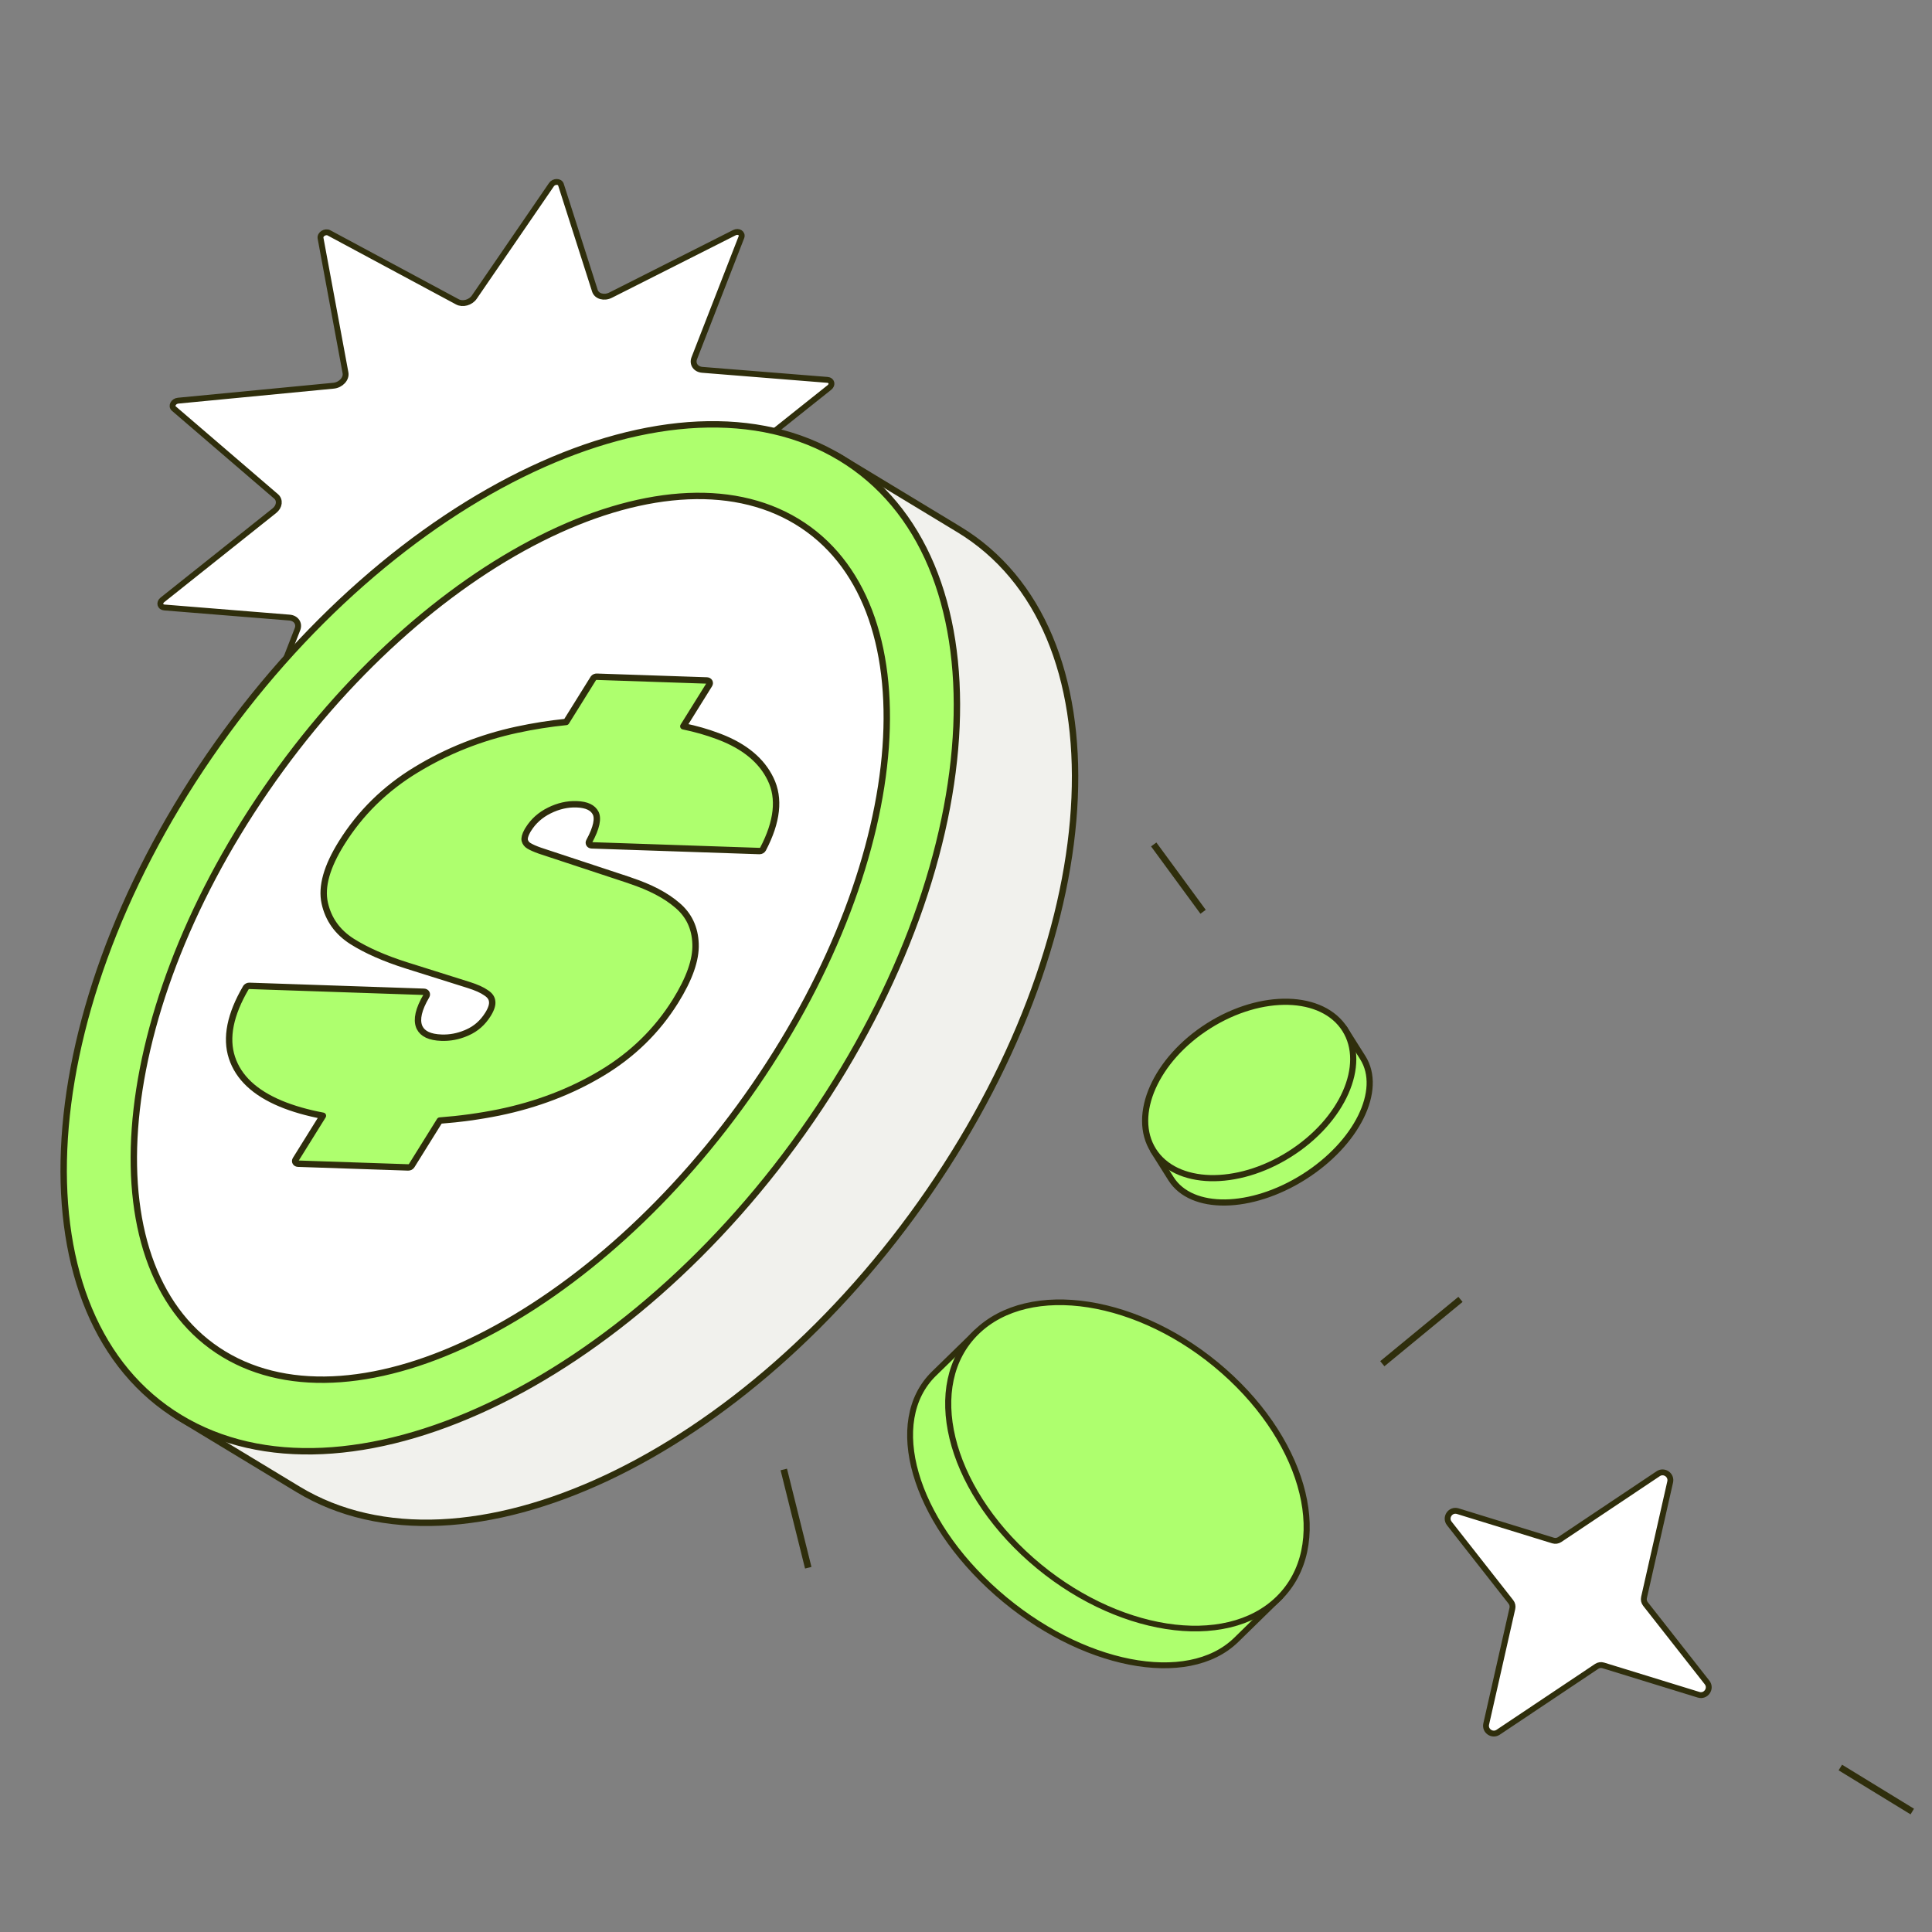
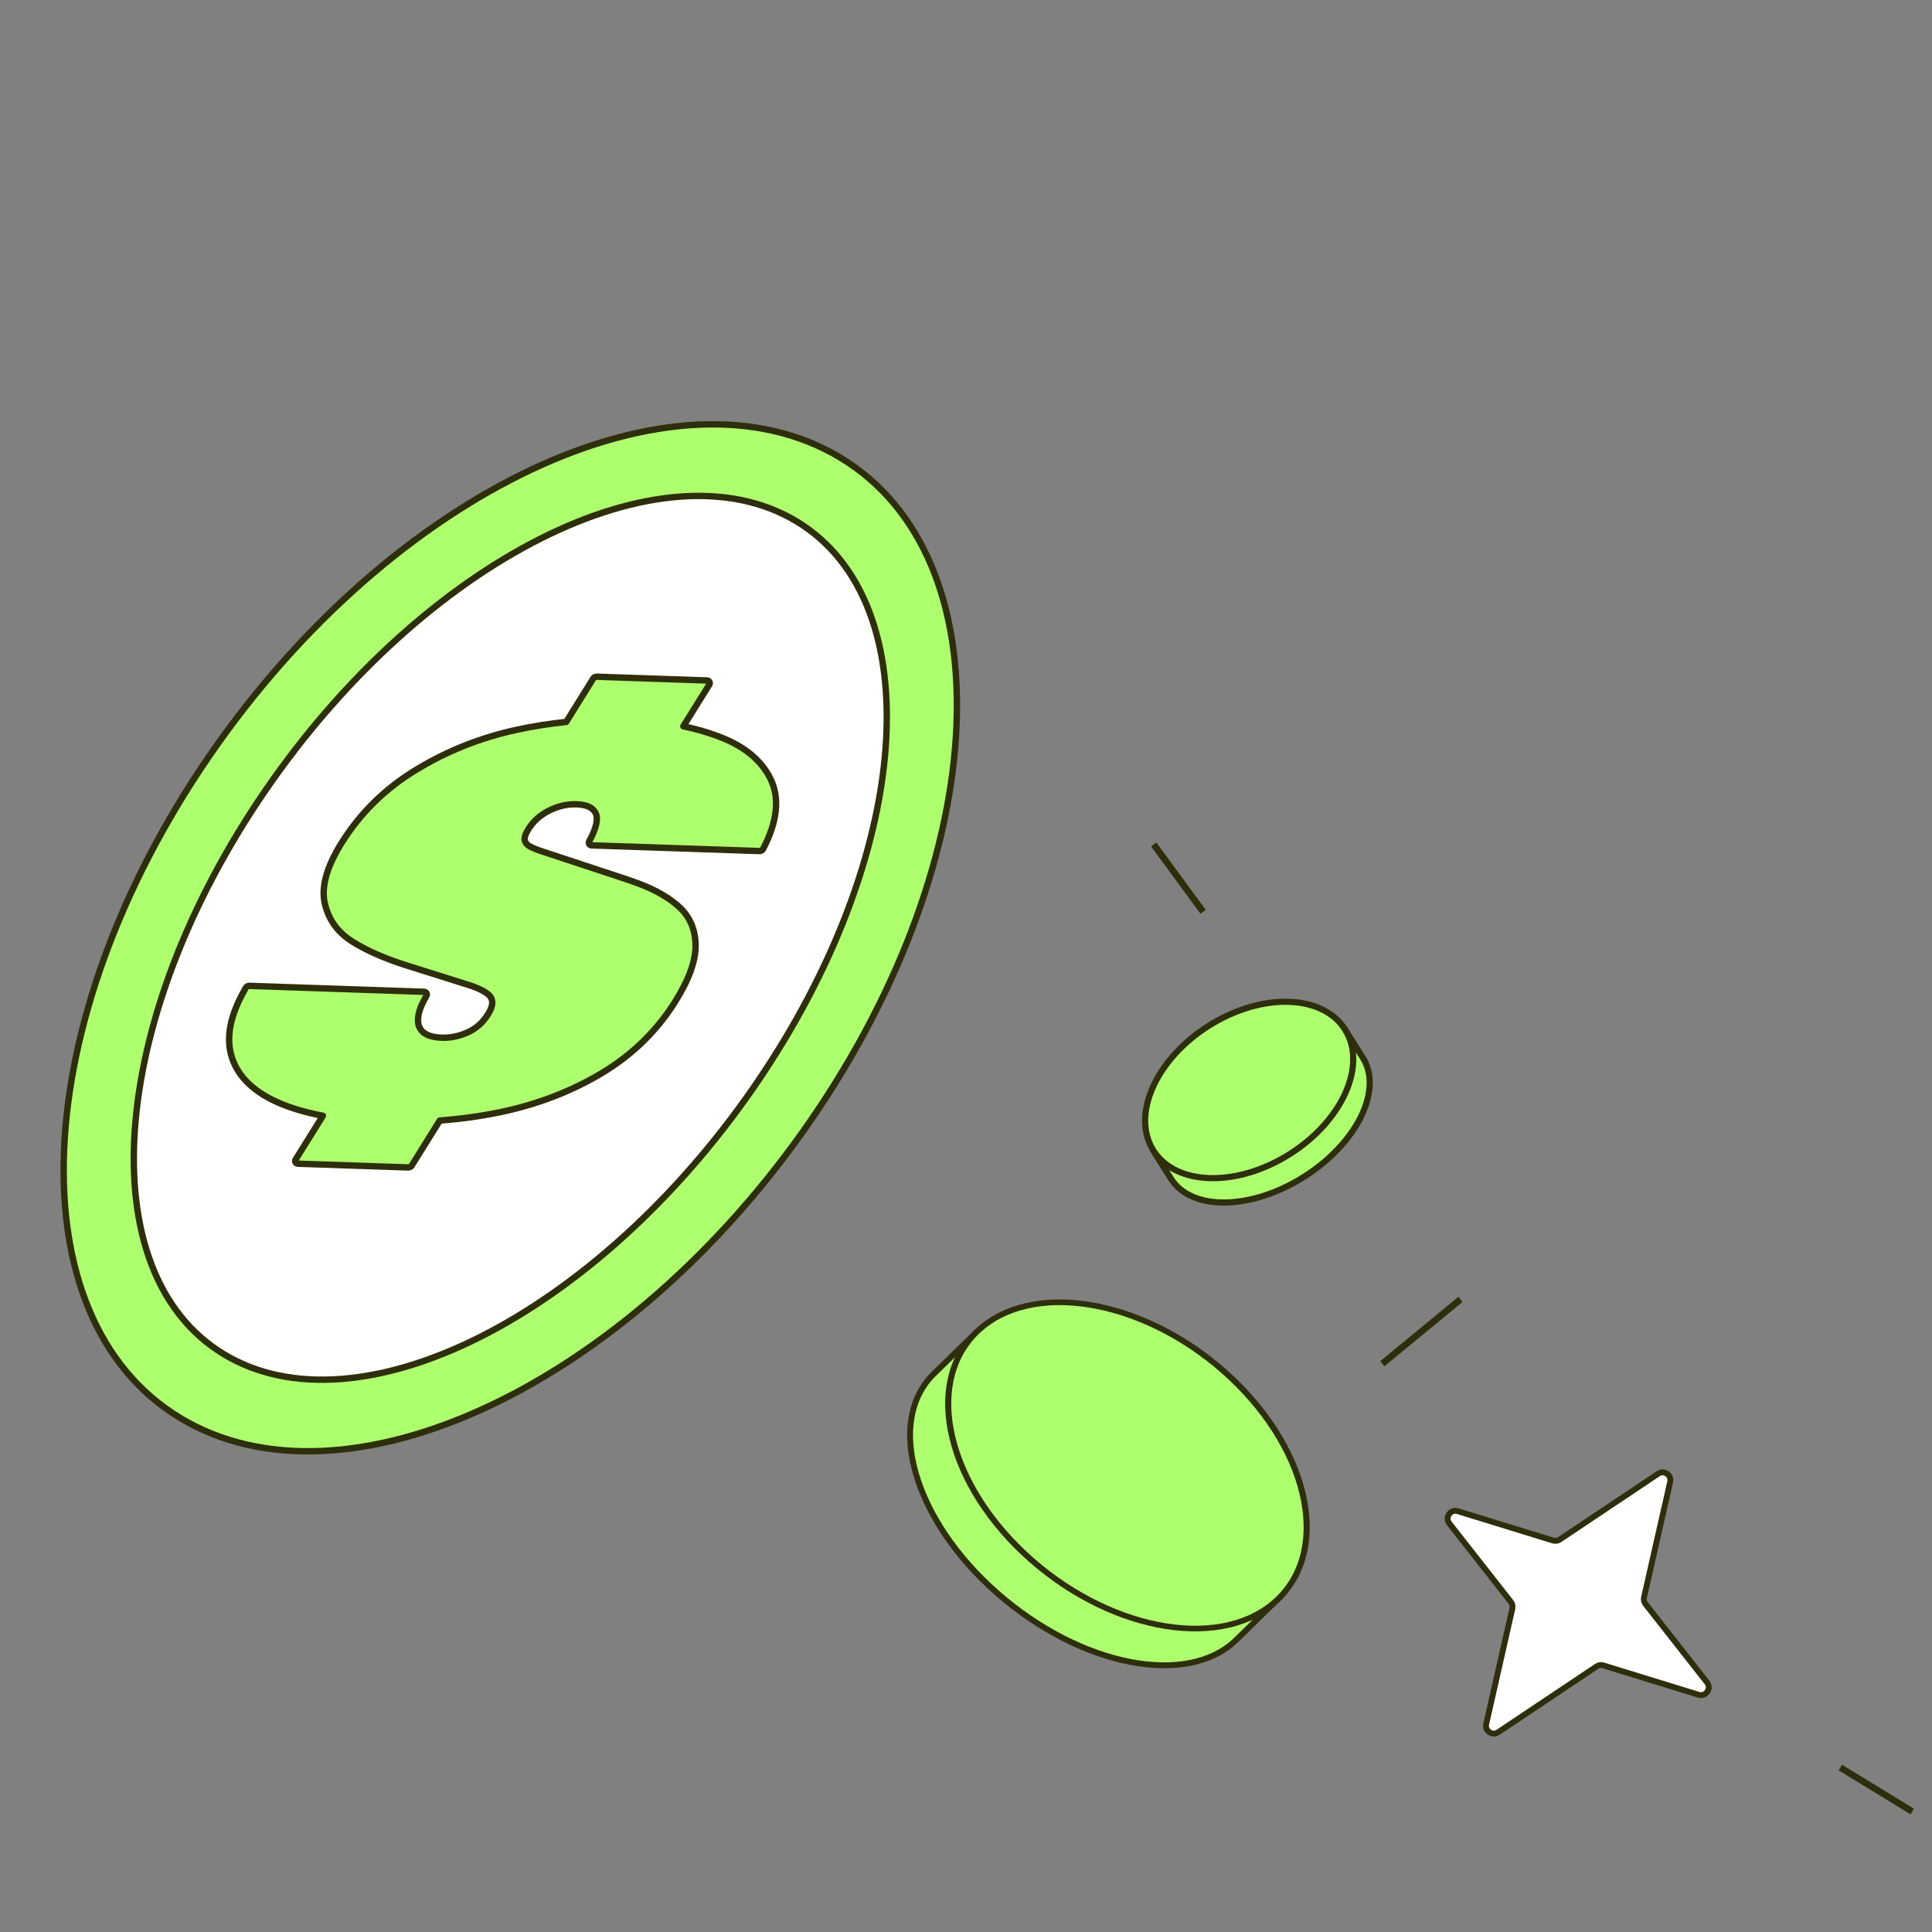
<svg xmlns="http://www.w3.org/2000/svg" width="438" height="438" viewBox="0 0 438 438" fill="none">
  <rect x="0" y="0" width="438" height="438" fill="#808080" stroke="none" />
  <g clip-path="url(#clip0_4213_20821)">
    <path d="M313.382 309.167L331.102 294.577" stroke="#2F2E0C" stroke-width="1.496" />
-     <path d="M177.692 333.141L183.236 355.416" stroke="#2F2E0C" stroke-width="1.496" />
    <path d="M272.753 206.713L261.557 191.444" stroke="#2F2E0C" stroke-width="1.496" />
    <path d="M433.529 410.691L417.219 400.709" stroke="#2F2E0C" stroke-width="1.496" />
-     <path d="M166.488 52.747C167.438 52.267 168.423 52.91 168.081 53.786L157.399 81.213C156.894 82.51 157.735 83.727 159.219 83.846L187.608 86.123C188.564 86.2 188.822 87.216 188.042 87.837L162.531 108.167C161.414 109.057 161.19 110.445 162.026 111.299L179.974 129.638C180.539 130.215 180.009 131.212 179.054 131.368L148.691 136.344C147.277 136.576 146.156 137.715 146.16 138.915L146.257 166.32C146.26 167.158 145.126 167.789 144.344 167.384L121.129 155.385C119.916 154.758 118.163 155.256 117.336 156.463L99.829 181.981C99.27 182.797 97.942 182.799 97.681 181.984L89.981 157.921C89.578 156.659 87.885 156.19 86.414 156.933L58.362 171.094C57.412 171.573 56.428 170.931 56.769 170.054L67.442 142.644C67.947 141.347 67.107 140.131 65.625 140.012L37.241 137.72C36.285 137.642 36.028 136.627 36.808 136.006L62.199 115.781C63.376 114.844 63.551 113.366 62.585 112.536L39.41 92.629C38.735 92.05 39.332 90.936 40.371 90.836L75.618 87.443C77.268 87.284 78.577 85.871 78.327 84.518L72.67 54C72.506 53.116 73.737 52.34 74.582 52.795L103.698 68.433C104.909 69.083 106.687 68.59 107.523 67.371L125.021 41.86C125.581 41.044 126.91 41.042 127.171 41.857L134.87 65.92C135.274 67.182 136.966 67.651 138.438 66.908L166.488 52.747Z" fill="white" stroke="#2F2E0C" stroke-width="1.33" />
    <path d="M267.528 320.534C248.601 303.881 221.343 302.051 221.343 302.051L211.72 311.438C200.697 322.232 207.104 344.48 226.038 361.138C244.972 377.797 269.256 382.552 280.278 371.759L290.308 361.943C290.308 361.943 286.456 337.187 267.528 320.534Z" fill="#AEFF6E" stroke="#2F2E0C" stroke-width="1.33" stroke-linejoin="round" />
    <ellipse cx="45.641" cy="30.558" rx="45.641" ry="30.558" transform="matrix(-0.751 -0.661 -0.714 0.7 311.696 341.002)" fill="#AEFF6E" stroke="#2F2E0C" stroke-width="1.33" stroke-linejoin="round" />
-     <path d="M175.737 101.654C181.607 100.716 186.617 101.395 190.575 103.791L216.7 119.607C216.775 119.653 216.85 119.698 216.924 119.745L216.932 119.751L216.941 119.756C217.082 119.839 217.222 119.923 217.362 120.008C236.055 131.324 244.788 153.676 243.627 180.869C242.467 208.052 231.412 239.946 210.69 270.078C189.969 300.209 163.545 322.814 137.604 335.019C111.645 347.231 86.296 348.979 67.585 337.651C67.45 337.569 67.315 337.486 67.18 337.403L67.171 337.398L67.164 337.394L66.923 337.251L40.798 321.435C32.899 316.653 29.943 305.44 31.761 289.697C33.572 274.023 40.093 254.168 50.709 232.577L50.726 232.543L50.74 232.508C56.228 217.616 64.077 202.384 74.257 187.581C84.437 172.778 95.996 159.788 108.2 148.956L108.227 148.933L108.251 148.905C124.844 130.931 141.444 117.168 155.932 109.154C163.176 105.147 169.864 102.594 175.737 101.654Z" fill="#F1F1ED" stroke="#2F2E0C" stroke-width="1.45" />
    <path d="M120.557 106.419C146.517 94.206 171.865 92.459 190.576 103.786C209.269 115.103 218.002 137.454 216.841 164.647C215.681 191.831 204.626 223.725 183.904 253.856C163.183 283.987 136.759 306.593 110.818 318.797C84.859 331.01 59.51 332.757 40.799 321.43C22.106 310.113 13.373 287.761 14.534 260.568C15.694 233.385 26.749 201.491 47.471 171.359C68.192 141.229 94.616 118.623 120.557 106.419Z" fill="#AEFF6E" stroke="#2F2E0C" stroke-width="1.45" />
    <path d="M122.585 122.094C144.45 111.091 165.481 109.049 180.646 118.23C195.791 127.399 202.462 146.177 200.79 169.374C199.119 192.551 189.116 219.977 171.132 246.128C153.149 272.277 130.63 292.141 108.791 303.131C86.926 314.133 65.896 316.175 50.73 306.994C35.586 297.826 28.915 279.048 30.587 255.852C32.258 232.674 42.261 205.247 60.245 179.097C78.228 152.947 100.746 133.083 122.585 122.094Z" fill="white" stroke="#2F2E0C" stroke-width="1.45" />
    <path d="M77.421 191.135C81.664 184.326 87.301 178.784 94.329 174.523L94.33 174.523C101.352 170.242 108.977 167.213 117.196 165.436L117.197 165.436C120.9 164.639 124.62 164.052 128.358 163.672L134.494 153.827L134.561 153.736C134.733 153.533 135.009 153.409 135.287 153.419L160.26 154.266C160.511 154.275 160.727 154.392 160.837 154.579C160.946 154.766 160.936 154.999 160.809 155.203L154.917 164.655C157.693 165.23 160.285 165.966 162.69 166.872L163.235 167.077C168.81 169.228 172.651 172.393 174.685 176.592L174.684 176.592C176.841 180.979 176.217 186.305 172.987 192.483C172.84 192.766 172.506 192.952 172.167 192.94L134.142 191.649C133.899 191.641 133.689 191.531 133.577 191.354C133.464 191.177 133.462 190.953 133.571 190.751C134.423 189.183 134.95 187.862 135.178 186.779C135.406 185.695 135.327 184.892 135.027 184.313C134.404 183.117 133.052 182.413 130.71 182.333C128.639 182.263 126.586 182.727 124.535 183.744C122.504 184.75 120.928 186.156 119.792 187.978L119.582 188.314C119.008 189.335 118.861 190.046 118.962 190.517C119.11 191.057 119.426 191.462 119.914 191.756C120.487 192.102 121.318 192.472 122.426 192.861L142.563 199.513L142.565 199.515C142.702 199.561 142.83 199.608 142.947 199.657C147.405 201.139 150.94 202.982 153.52 205.203C156.182 207.433 157.566 210.375 157.687 213.987L157.685 213.987C157.831 217.591 156.273 221.936 153.128 226.982C148.956 233.677 143.377 239.124 136.395 243.306C129.44 247.472 121.677 250.434 113.117 252.198L113.115 252.198C108.754 253.082 104.282 253.696 99.699 254.042L93.332 264.257C93.172 264.514 92.857 264.677 92.54 264.666L67.567 263.819C67.316 263.81 67.1 263.693 66.991 263.506C66.881 263.319 66.891 263.085 67.018 262.882L73.206 252.951C69.61 252.275 66.412 251.357 63.617 250.195L63.617 250.194C57.791 247.757 54.076 244.301 52.591 239.796C51.101 235.275 52.203 229.964 55.735 223.929L55.802 223.833C55.973 223.622 56.255 223.492 56.539 223.501L96.118 224.846C96.367 224.854 96.58 224.968 96.691 225.151C96.802 225.334 96.797 225.564 96.677 225.767C94.868 228.821 94.407 231.093 95.013 232.701L95.14 232.985C95.833 234.365 97.402 235.163 100.12 235.255C101.989 235.319 103.823 234.975 105.631 234.216L105.992 234.058L105.997 234.056C107.896 233.213 109.442 231.862 110.631 229.956C111.414 228.698 111.679 227.733 111.575 227.01L111.572 226.992C111.494 226.276 111.075 225.638 110.208 225.083C110.199 225.077 110.188 225.071 110.179 225.064C109.331 224.455 108.02 223.857 106.203 223.287L106.202 223.286L92.164 218.868L92.163 218.867C87.192 217.293 83.068 215.48 79.806 213.421L79.804 213.419C76.499 211.313 74.435 208.41 73.621 204.736C72.79 200.989 74.119 196.433 77.421 191.135Z" fill="#AEFF6E" stroke="#2F2E0C" stroke-width="1.45" stroke-linejoin="round" />
    <path d="M278.162 239.156C266.161 246.736 261.448 260.822 261.448 260.822L265.479 267.231C270.119 274.577 283.609 274.387 295.614 266.804C307.62 259.221 313.591 247.119 308.951 239.773L304.732 233.09C304.732 233.09 290.163 231.576 278.162 239.156Z" fill="#AEFF6E" stroke="#2F2E0C" stroke-width="1.396" stroke-linejoin="round" />
    <ellipse cx="25.702" cy="17.209" rx="25.702" ry="17.209" transform="matrix(-0.845 0.534 0.534 0.845 295.73 218.836)" fill="#AEFF6E" stroke="#2F2E0C" stroke-width="1.396" stroke-linejoin="round" />
    <path d="M353.6 349.029C353.157 349.326 352.603 349.407 352.093 349.25L330.493 342.595C328.833 342.083 327.504 344.017 328.576 345.383L342.531 363.165C342.861 363.585 342.983 364.131 342.866 364.651L336.934 390.846C336.58 392.408 338.316 393.601 339.648 392.711L361.975 377.783C362.419 377.486 362.973 377.405 363.482 377.562L385.085 384.215C386.745 384.726 388.074 382.792 387.001 381.426L373.045 363.647C372.715 363.228 372.592 362.682 372.71 362.161L378.642 335.967C378.995 334.404 377.259 333.211 375.927 334.102L353.6 349.029Z" fill="white" stroke="#2F2E0C" stroke-width="1.33" stroke-linejoin="round" />
  </g>
  <defs>
    <clipPath id="clip0_4213_20821">
      <rect width="438" height="438" fill="white" />
    </clipPath>
  </defs>
</svg>